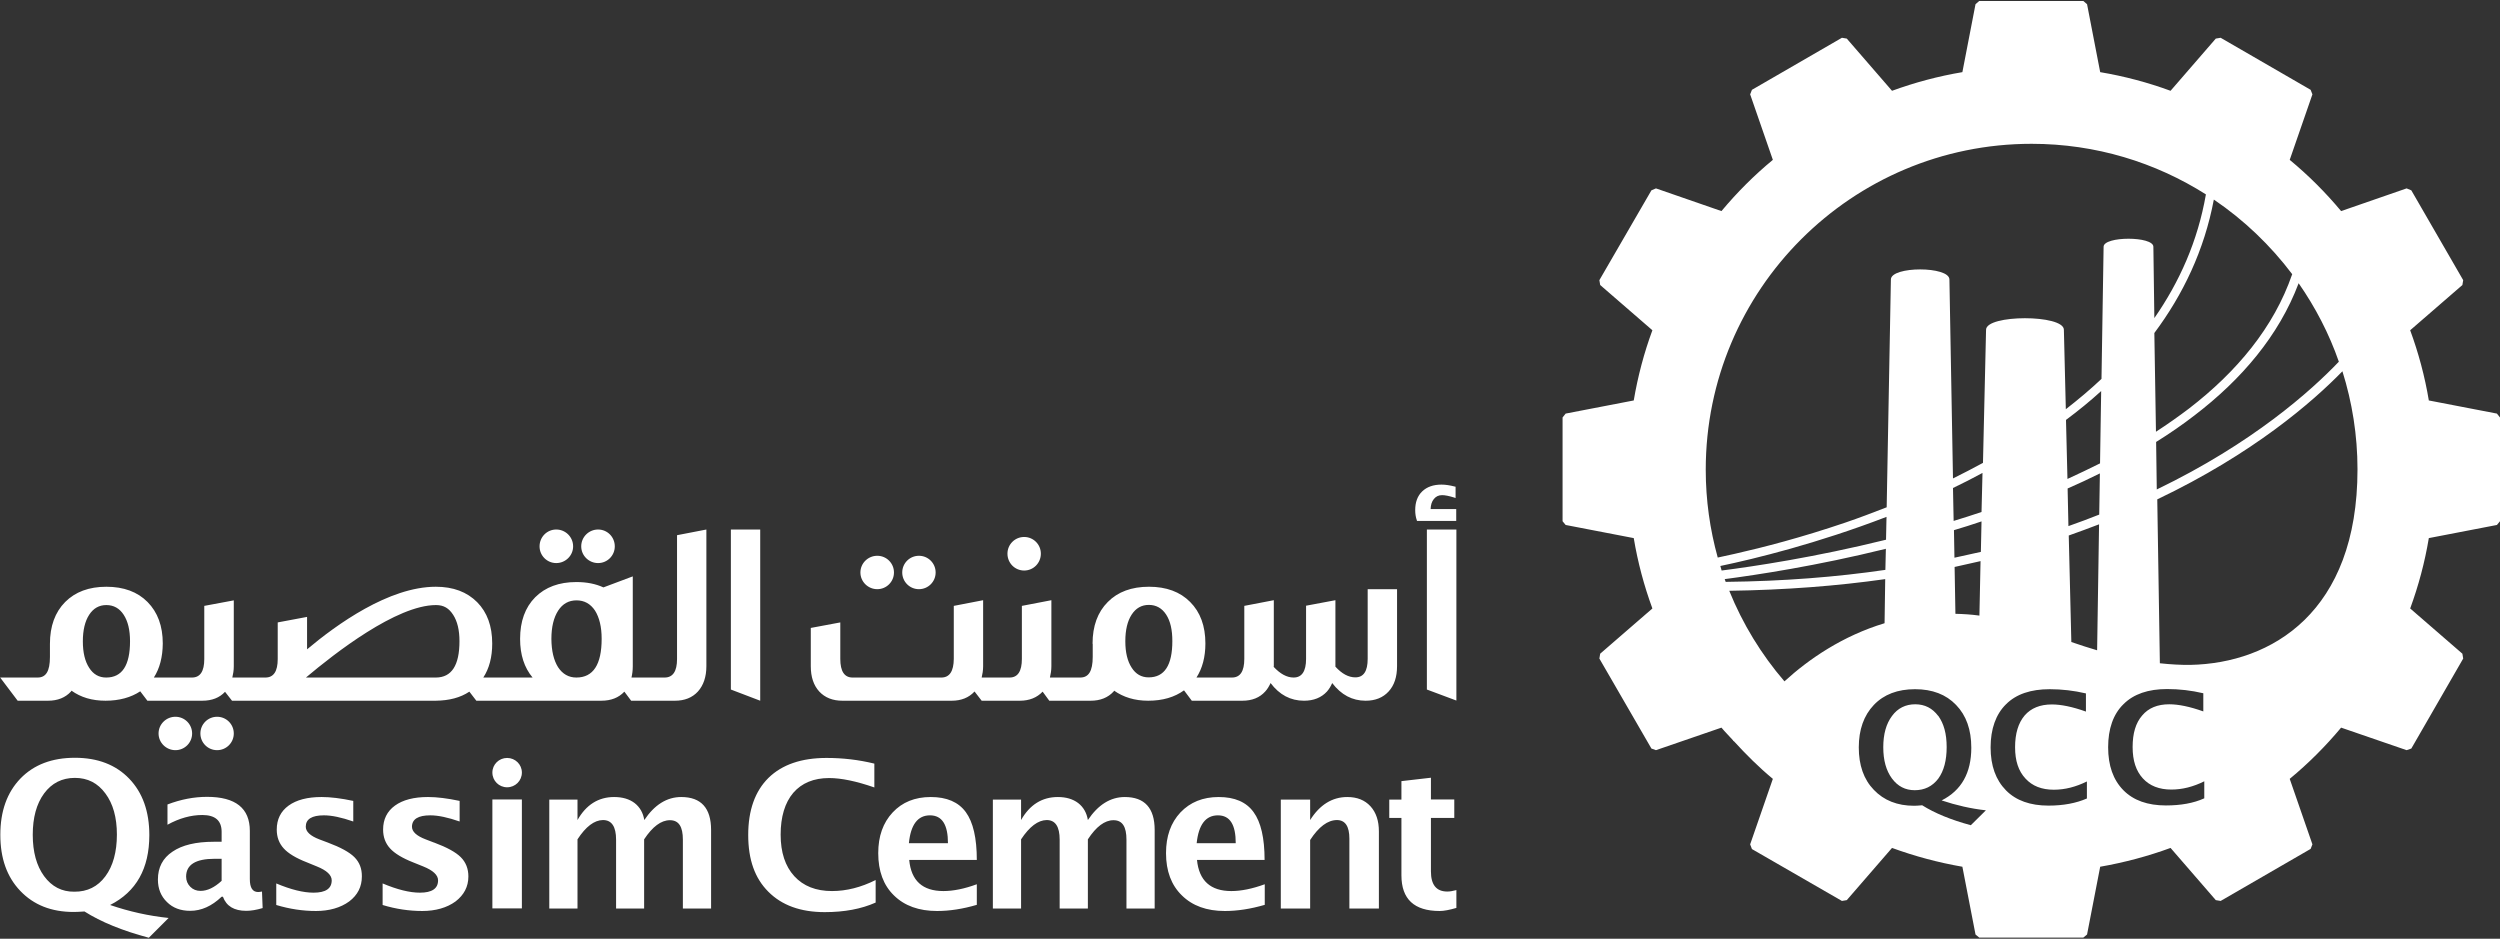
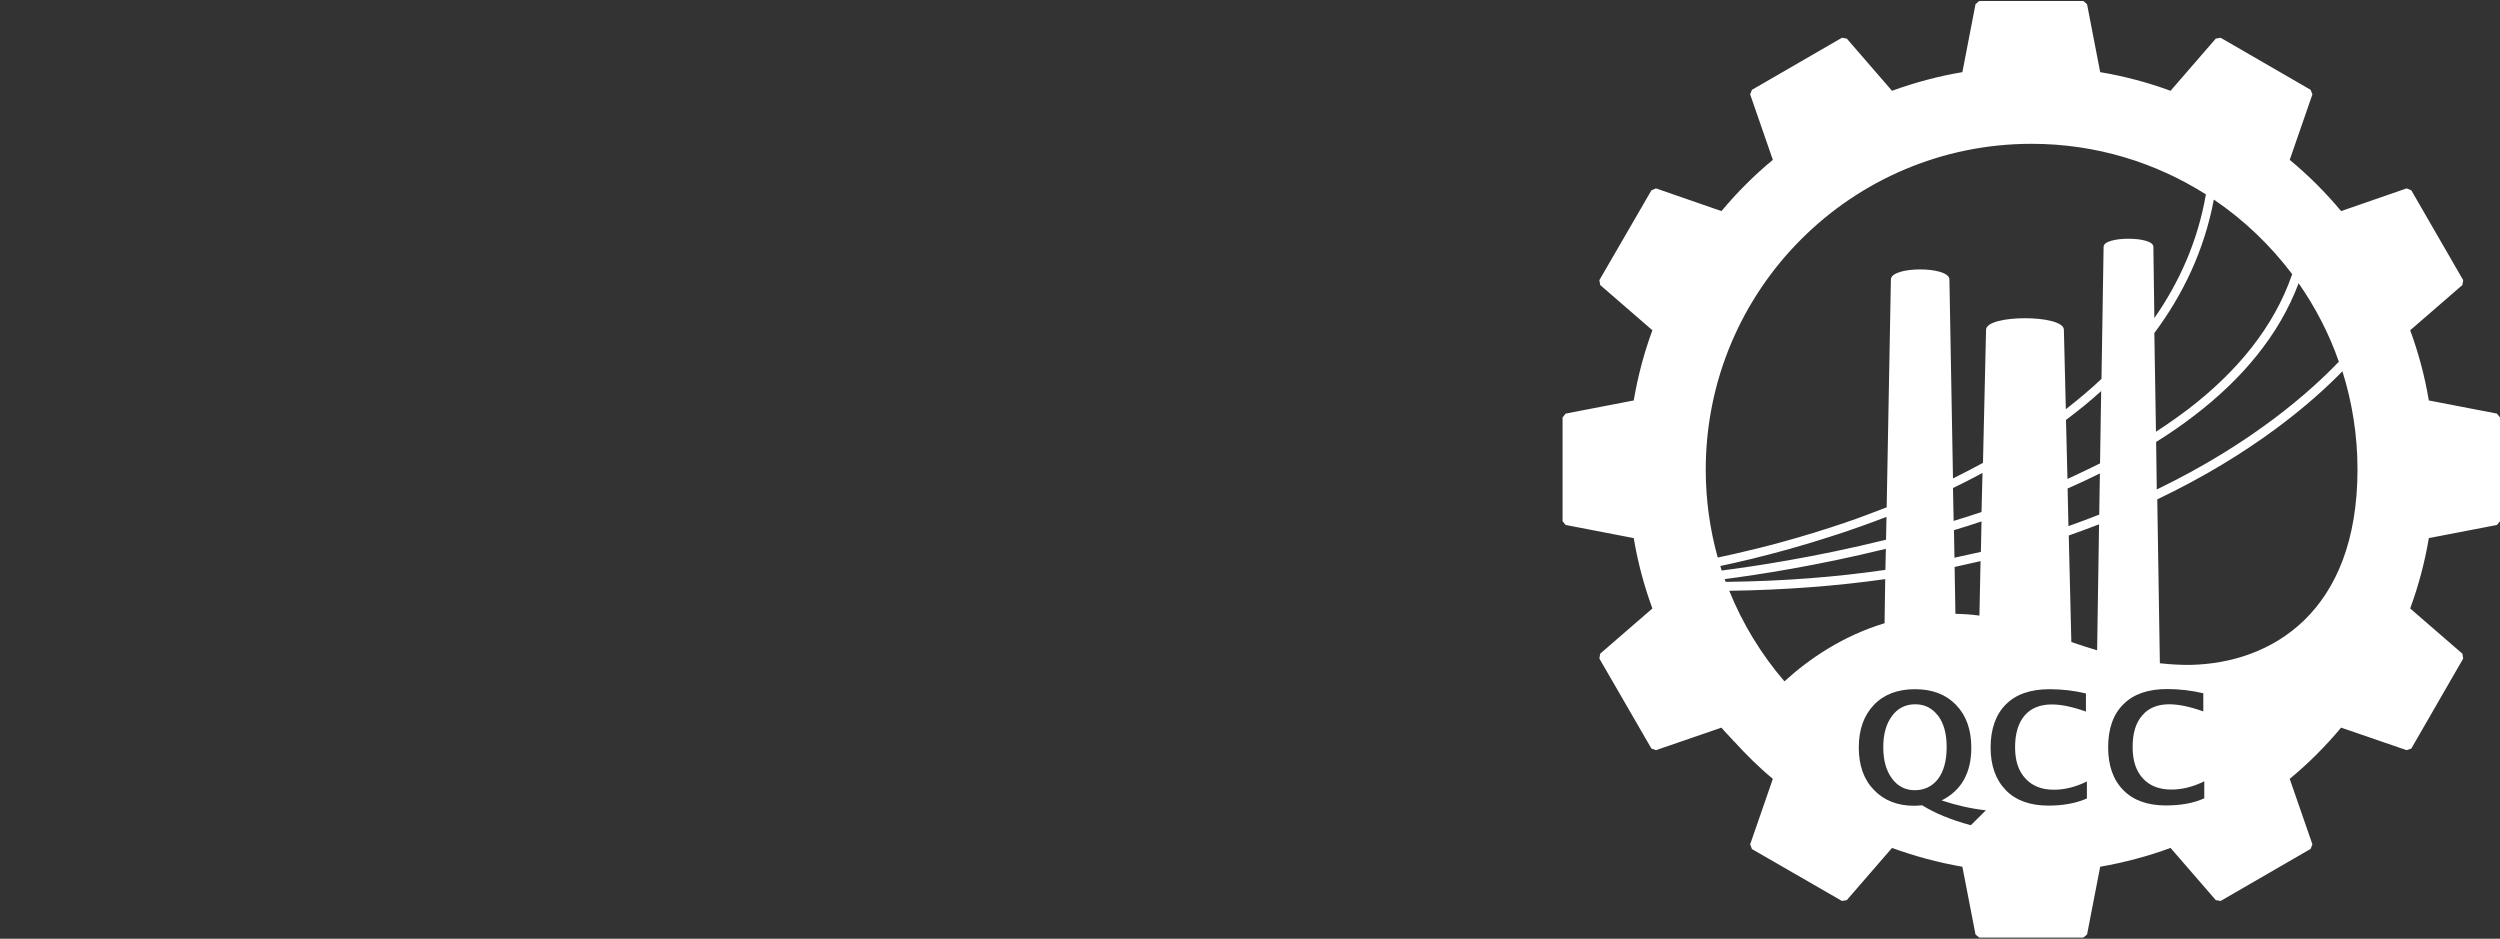
<svg xmlns="http://www.w3.org/2000/svg" version="1.2" viewBox="0 0 1542 579" width="1542" height="579">
  <rect x="0" y="0" width="1542" height="579" fill="#333333" stroke="none" />
  <title>Qassim Cement-svg</title>
  <style>
		.s0 { fill: #ffffff } 
	</style>
-   <path id="Layer" fill-rule="evenodd" class="s0" d="m67.9 558.2q17.8 6.1 36.1 8l-12.2 12.2q-24.4-6.5-39.7-16.2-4.5 0.3-6.6 0.3c-13.8 0-24.7-4.3-33-13-8.2-8.6-12.3-20-12.3-34.6q0-21.8 12.4-34.7 12.4-12.8 33.6-12.8 21.1 0 33.5 12.9 12.4 12.9 12.4 34.8 0 30.9-24.2 43.1zm-2.9-17.7c4.7-6.3 7.1-15.1 7.1-25.7q0-15.9-7.1-25.4c-4.7-6.4-10.9-9.6-18.8-9.6q-11.9 0-19 9.6c-4.7 6.4-7 14.9-7 25.5q0 15.9 7 25.5 7.1 9.7 18.6 9.6 12.1 0.1 19.2-9.5zm96.6 9.4l0.4 10.2q-5.7 1.7-10.1 1.7c-7.5 0-12.3-2.9-14.4-8.7h-0.8q-9.1 8.7-19.4 8.7c-5.9 0-10.7-1.8-14.3-5.4q-5.6-5.4-5.6-13.9c0-7.5 3-13.2 9-17.2q8.9-6.1 25.5-6.1h4.8v-6.1c0-7-4-10.4-11.9-10.4q-10.6 0-21.5 6v-12.5q12.3-4.7 24.4-4.7 26.4 0 26.4 21v29.8q0 7.9 5.1 7.9c0.6 0 1.4-0.1 2.4-0.3zm-24.9-20.2h-4.3q-17.6 0-17.6 11c0 2.5 0.9 4.6 2.6 6.3 1.7 1.7 3.8 2.5 6.3 2.5q6.3 0 13-6.2zm81.9-1q4.7 4.7 4.6 11.9 0 9.5-7.8 15.4c-5.3 3.9-12.4 5.9-20.5 5.9-8.1 0-16.2-1.2-24.5-3.7v-13.3q13.5 5.7 23 5.7 11.2 0 11.2-7.6 0-4.9-9.2-8.6l-6.1-2.5c-6.7-2.6-11.5-5.5-14.3-8.6q-4.3-4.7-4.3-11.6 0-9.5 7.3-14.8 7.3-5.3 20.4-5.3 8.2 0 19.5 2.4v12.7q-10.9-3.8-18.1-3.8-11.2 0-11.2 7 0 4.6 8.3 7.8l5.3 2q11.8 4.4 16.4 9zm49.2-9q11.8 4.4 16.4 9 4.7 4.7 4.7 11.9c0 6.3-2.7 11.4-7.9 15.4-5.3 3.9-12.4 5.9-20.5 5.9-8.1 0-16.3-1.2-24.5-3.7v-13.3q13.5 5.7 23 5.7 11.2 0 11.2-7.6 0-4.9-9.2-8.6l-6.2-2.5c-6.6-2.6-11.4-5.5-14.2-8.6q-4.3-4.7-4.3-11.6 0-9.5 7.3-14.8 7.3-5.3 20.4-5.3 8.2 0 19.5 2.4v12.7q-10.9-3.8-18.1-3.8-11.2 0-11.3 7 0 4.6 8.4 7.8l5.2 2zm35.9-26.6h18.2v67.2h-18.2zm9.1-7.5c-5 0-9.1-4-9.1-9.1 0-5 4.1-9 9.1-9 5 0 9.1 4 9.1 9 0 5.1-4.1 9.1-9.1 9.1zm125.8 26.3v48.5h-17.4v-42.5c0-8-2.5-12-8-12q-8.1 0-15.9 11.8v42.7h-17.3v-42.5q0-12.1-8.1-12.1-8 0.1-15.7 11.9v42.7h-17.4v-67.2h17.4v12.6c5.3-9.4 12.9-14.2 22.6-14.2q7.7 0 12.6 3.7 4.9 3.8 6 10.5c6.3-9.4 13.9-14.2 22.8-14.2 12.2 0 18.4 6.8 18.4 20.3zm51.3 28.5q8.4 9.2 23.3 9.2 13.3 0 26.9-6.8v13.9q-13.2 5.9-31.4 5.9-22.3 0-34.8-12.6c-8.3-8.3-12.4-19.7-12.4-35 0-15.2 4.2-27 12.5-35.2q12.6-12.3 35.8-12.3c9.9 0 19.7 1.1 29.5 3.5v14.7q-16.7-5.8-27.9-5.8c-9.5 0-16.9 3.1-22.1 9.1-5.2 6.1-7.8 14.9-7.8 25.8q0 16.4 8.4 25.6zm105.8-39.5q6.8 9.3 6.8 29.5h-41.7c1.2 12.8 8.2 19.2 21.1 19.2q9.2 0 20.6-4.2v12.7q-12.9 3.8-24.5 3.8c-11.2 0-20.1-3.2-26.6-9.6-6.5-6.3-9.7-15-9.7-26.1q0-15.6 8.9-25.1c5.9-6.3 13.7-9.5 23.5-9.5q14.8 0 21.6 9.3zm-11 19.2c0-11.4-3.6-17.2-11.1-17.2q-11.3 0-13 17.2zm127.5-8.2v48.5h-17.4v-42.5c0-8-2.5-12-8-12q-8.1 0-15.8 11.8v42.7h-17.4v-42.5q0-12.1-8-12.1-8 0.1-15.8 11.9v42.7h-17.4v-67.2h17.4v12.6c5.3-9.4 12.9-14.2 22.7-14.2q7.6 0 12.5 3.7 4.9 3.8 6 10.5c6.3-9.4 13.9-14.2 22.8-14.2 12.2 0 18.4 6.8 18.4 20.3zm61-11q6.8 9.3 6.8 29.5h-41.7q1.9 19.2 21.2 19.2 9.1 0 20.6-4.2v12.7q-13 3.8-24.6 3.8c-11.2 0-20-3.2-26.5-9.6-6.5-6.3-9.8-15-9.8-26.1q0-15.6 8.9-25.1c6-6.3 13.8-9.5 23.6-9.5q14.8 0 21.5 9.3zm-11 19.2c0-11.4-3.5-17.2-11-17.2q-11.3 0-13.1 17.2zm83.1-22.8q5.2 5.7 5.2 15.5v47.6h-18.2v-43.1q0-11.4-7.6-11.5-8.6 0-16.6 12.3v42.3h-18.1v-67.2h18.1v12.6c5.9-9.4 13.6-14.2 22.9-14.2 6.1 0 10.8 1.9 14.3 5.7zm47.4 52.6q2.3 0 5.6-0.9v11q-6.5 1.9-10.3 1.9-23.6 0-23.6-22v-35.4h-7.5v-11.3h7.5v-11.4l18.2-2.1v13.4h14.4v11.4h-14.4v33c0 8.2 3.3 12.4 10.1 12.4zm-12.6-223.3h18.2v105.5l-18.2-6.8zm-18.4 36.8v47.5c0 6.6-1.7 11.8-5.2 15.6q-5.2 5.7-14.2 5.7-12.3 0-20.6-10.9c-0.8 1.9-1.9 3.7-3.2 5.2q-5.2 5.7-14.2 5.7-12.4 0-20.6-10.9c-0.9 1.9-1.9 3.7-3.3 5.2q-5.1 5.7-14.1 5.7h-31.2l-4.8-6.4c-5.8 4.2-13.1 6.4-22.1 6.4-8.4 0-15.3-2.2-21-6.2-0.1 0.1-0.2 0.3-0.3 0.5-3.5 3.8-8.2 5.7-14.2 5.7h-25.5l-4.1-5.6c-3.5 3.7-8.2 5.6-14.1 5.6h-23.5l-4.4-5.7q-5.2 5.7-14.1 5.7h-67.4q-9 0-14.3-5.7-5.2-5.7-5.2-15.6v-23.6l18.2-3.4v22.5q0 11.5 7.6 11.5h54.7q7.6 0 7.7-11.5v-32.7l18.1-3.5v40.7c0 2.6-0.4 4.9-0.9 7h17.2q7.6 0 7.6-11.5v-32.7l18.2-3.5v40.7c0 2.6-0.4 4.8-0.9 7h18.7c5.1 0 7.7-3.8 7.7-12.8v-7.9q-0.1-0.1-0.1-0.2 0-16.3 9.4-25.7 9.3-9.4 25.4-9.4 16.1 0 25.4 9.4 9.4 9.4 9.4 25.6c0 8.4-1.9 15.4-5.5 21h21.9q7.6 0 7.6-11.5v-32.7l18.2-3.5v40.7c0 0.1-0.1 0.2-0.1 0.4 4 4.3 8.1 6.6 12.3 6.6 5.1 0 7.7-3.8 7.7-11.5v-32.8l18.1-3.4v40.7q0 0.1 0 0.3c4 4.4 8.1 6.6 12.3 6.6q7.6 0 7.6-11.4v-43h18.2zm-138.6 32c0-6.9-1.2-12.3-3.8-16.3-2.6-4-6.2-6-10.7-6q-6.7 0-10.6 6c-2.6 4-3.9 9.5-3.9 16.4q0 10.3 3.9 16.3 3.8 6 10.5 6 14.6 0 14.6-22.4zm-91.4-43.5c-5.7 0-10.3-4.6-10.3-10.4 0-5.7 4.6-10.3 10.3-10.3 5.7 0 10.3 4.6 10.3 10.3 0 5.8-4.6 10.4-10.3 10.4zm250.7-37.9h15.8v7.3h-24.2l-0.1-0.4q-1-2.8-1-6.3c0-4.8 1.4-8.7 4.3-11.5 2.9-2.8 6.9-4.2 11.9-4.2 2.4 0 5.1 0.4 8.2 1.2l0.5 0.1v7l-0.8-0.3q-4.8-1.5-7.5-1.5c-2.2 0-3.8 0.8-5.1 2.4-1.3 1.6-1.9 3.6-2 6.2zm-315.6 49.4c-5.7 0-10.3-4.6-10.3-10.3 0-5.7 4.6-10.3 10.3-10.3 5.7 0 10.3 4.6 10.3 10.3 0 5.7-4.6 10.3-10.3 10.3zm-25.7 0c-5.7 0-10.4-4.6-10.4-10.3 0-5.7 4.7-10.3 10.4-10.3 5.7 0 10.3 4.6 10.3 10.3 0 5.7-4.6 10.3-10.3 10.3zm-72.2 68.8l-18.1-6.9v-98.7h18.1zm-83.9-5.6v0.1q0 0 0 0zm0.1 0q-5.2 5.6-14.2 5.6h-77.1l-4.3-5.6c-5.5 3.7-12.4 5.5-20.7 5.6h-125.7l-4.3-5.5q-5.1 5.5-14 5.5h-33.9l-4.4-5.8c-5.7 3.8-13 5.8-21.4 5.8-8.4 0-15.3-2.1-21-6.2-0.1 0.2-0.2 0.4-0.3 0.5q-5.2 5.7-14.2 5.7h-18.7l-10.8-14.3h23.1c5.1 0 7.6-3.8 7.6-12.7 0-0.1 0-8.1 0-8.1q0-16.3 9.4-25.8c6.2-6.2 14.6-9.4 25.4-9.4q16.1 0 25.4 9.4 9.4 9.5 9.4 25.6-0.1 12.6-5.5 21h23.5q7.6 0 7.6-11.4v-32.8l18.2-3.4v40.7c0 2.5-0.4 4.8-0.9 6.9h20.4q7.6 0 7.6-11.4v-22.6l18.1-3.4v20c18.2-15.3 50.5-38.6 79.4-38.6 10.8 0 19.2 3.2 25.5 9.5q9.3 9.4 9.3 25.5 0 12.6-5.5 21h30.4q-7.7-9.2-7.7-23.8 0-16.3 9.3-25.7 9.4-9.4 25.4-9.4c6.4 0 11.9 1.1 16.7 3.3l18.1-6.8v55.5c0 2.5-0.3 4.8-0.8 6.9h20.4q7.7 0 7.7-11.4v-76.4l18.1-3.5v84.3c0 6.6-1.8 11.8-5.2 15.6q-5.2 5.7-14.2 5.7h-27zm-319.6-8.7q14.7 0 14.7-22.4c0-6.9-1.3-12.3-3.9-16.3-2.6-4-6.2-6-10.7-6-4.5 0-8 2-10.6 6-2.6 4-3.9 9.5-3.9 16.4q0 10.3 3.9 16.3 3.8 6 10.5 6zm217.9-22.4q0-10.3-3.9-16.3c-2.6-4-5.7-6-10.6-6-24.3 0-62.4 29.7-80.2 44.7h80.2q14.5-0.1 14.5-22.4zm87.7-1.5c0-7.3-1.4-13.1-4.1-17.4-2.8-4.2-6.6-6.3-11.4-6.3q-7.2 0-11.3 6.3c-2.8 4.3-4.2 10.2-4.2 17.5q0.1 11 4.1 17.4 4.2 6.4 11.3 6.4c10.4 0 15.6-8 15.6-23.9zm-2.2-46.7c-5.7 0-10.4-4.6-10.4-10.3 0-5.8 4.7-10.4 10.4-10.4 5.7 0 10.3 4.6 10.3 10.4 0 5.7-4.6 10.3-10.3 10.3zm-25.8 0c-5.7 0-10.3-4.6-10.3-10.3 0-5.8 4.6-10.4 10.3-10.4 5.7 0 10.4 4.6 10.4 10.4 0 5.7-4.7 10.3-10.4 10.3zm-209.2 115.4c-5.7 0-10.3-4.6-10.3-10.3 0-5.7 4.6-10.3 10.3-10.3 5.7 0 10.3 4.6 10.3 10.3 0 5.7-4.6 10.3-10.3 10.3zm-25.7 0c-5.7 0-10.4-4.6-10.4-10.3 0-5.7 4.7-10.3 10.4-10.3 5.7 0 10.3 4.6 10.3 10.3 0 5.7-4.6 10.3-10.3 10.3z" />
  <path id="Layer" fill-rule="evenodd" class="s0" d="m1542 257.5v64l-1.9 2.3-42 8.1c-2.5 15-6.4 29.5-11.5 43.4l32.2 27.9 0.5 3-32 55.5-2.9 1-40.4-13.9c-9.6 11.5-20.2 22.1-31.7 31.6l14 40.4-1.1 2.8-55.5 32.1-3-0.5-27.9-32.2c-13.9 5.1-28.5 9-43.4 11.6l-8.1 41.8-2.3 1.9h-64.2l-2.3-1.9-8.1-41.8c-15-2.6-29.4-6.5-43.4-11.6l-27.9 32.2-3 0.5-55.5-32-1.1-2.9 14-40.4c-8.6-7.1-16.5-15-24-23.2-0.1 0-0.5-0.2-0.5-0.2 0 0 0.1-0.2 0.1-0.2-2.4-2.7-5-5.2-7.3-8l-40.4 13.9-2.8-1-32.1-55.5 0.5-3 32.2-27.9c-5.1-13.9-9-28.4-11.5-43.4l-42-8.1-1.9-2.3v-64l1.9-2.4 42-8.1q3.8-22.4 11.5-43.3l-32.2-27.9-0.5-3 32.1-55.4 2.8-1.2 40.4 14c9.6-11.5 20.2-22.1 31.7-31.6l-14-40.4 1.1-2.8 55.5-32.1 3 0.5 27.9 32.2c14-5.1 28.5-9 43.4-11.5l8.1-41.9 2.3-2h64.2l2.3 2 8.1 41.9c14.9 2.5 29.5 6.4 43.4 11.5l27.9-32.2 3-0.5 55.5 32.1 1.1 2.8-14 40.4c11.5 9.5 22.1 20.1 31.7 31.6l40.4-14 2.9 1.2 32 55.4-0.5 3-32.2 27.9c5.1 13.9 9 28.3 11.5 43.3l42 8.1zm-124.2-82.8c-12.2 32.4-35.3 59.4-64.2 81.5-7.5 5.8-15.5 11.3-23.7 16.4l0.4 29.3c59.3-28.6 95.3-61 112.3-78.8-6-17.3-14.5-33.6-24.8-48.4zm-3.9-5.5c-13.5-17.9-29.8-33.5-48.4-46.1-5.9 31.3-19 58.6-36.7 82.3l1 60.9c7.1-4.6 13.9-9.4 20.5-14.4 29.3-22.6 52.2-49.9 63.5-82.7zm-352 182.7c19.5-2.5 57.3-8.1 101.4-19l0.3-14.1c-42.6 16.4-81 25.8-102.5 30.3 0.3 0.9 0.5 1.9 0.8 2.8zm2.5 7c35.6-0.4 68.4-3 98.5-7.4l0.3-13c-42.9 10.6-79.7 16.1-99.4 18.7 0.2 0.5 0.4 1.1 0.6 1.7zm36.2 61.4c15.2-13.9 36-28.1 61.8-35.9l0.4-27.2c-29.5 4.2-61.6 6.7-96.2 7.2 8.3 20.5 19.8 39.3 34 55.8zm115.1 88.6l9.2-9.1c-9.2-1-18.3-3.1-27.3-6.1q18.3-9.2 18.3-32.5c0-11.1-3.1-19.9-9.4-26.4q-9.3-9.7-25.3-9.7c-10.7 0-19.2 3.2-25.4 9.7-6.2 6.5-9.3 15.3-9.3 26.2 0 10.9 3 19.7 9.3 26.2 6.2 6.5 14.5 9.8 24.8 9.8q1.7 0 5-0.3c7.8 4.9 17.8 9 30 12.3zm6.1-168.5l0.4-18.8q-8.5 2.9-17 5.4l0.3 17c5.5-1.2 11-2.4 16.3-3.6zm-0.2 5.7c-5.2 1.2-10.5 2.4-16 3.6l0.5 28.9c4.8 0.1 9.7 0.4 14.8 1.1l0.7-33.7zm75.9-193.9c0-6.6 30.7-6.6 30.7 0l0.6 44c15.5-22.3 26.8-47.5 31.8-76.3-31.1-19.7-67.9-31.2-107.5-31.2-111 0-201 90-201 201 0 18.8 2.6 36.9 7.4 54.2 3.2-0.7 6.6-1.4 10.5-2.3 17.3-3.9 41.3-10.1 68.3-19.3 8.2-2.8 16.7-6 25.4-9.4l2.6-140.5c0-8.3 36.1-8.3 36.1 0l2.2 122.7c6.2-3.1 12.3-6.2 18.5-9.6l1.9-82.1c0-9.5 48-9.5 48 0l1.2 49c7.6-5.9 15-12.1 22-18.7l1.3-81.5zm-10.3 329.8c-6.9 3.4-13.6 5.1-20.4 5.1-7.5 0-13.3-2.3-17.5-6.9-4.3-4.6-6.4-10.9-6.4-19.3 0-8.5 2-15 5.9-19.6q5.9-6.8 16.8-6.8c5.6 0 12.6 1.4 21 4.4v-11.2q-11.1-2.6-22.3-2.6c-11.7 0-20.7 3-27 9.3-6.3 6.2-9.5 15.3-9.5 26.6 0 11.3 3.2 20.1 9.5 26.5 6.2 6.3 15 9.4 26.2 9.4 9.2 0 17.1-1.5 23.7-4.4zm7.5-158.6q-9.1 3.5-18.7 6.9l1.6 65.7c5.5 1.9 10.8 3.6 15.9 5.1zm0.5-31.4q-9.8 4.9-19.9 9.3l0.5 23.2c6.6-2.3 12.9-4.7 19-7.1 0 0 0.4-25.4 0.4-25.4zm0.8-50.8c-6.9 6.3-14.2 12.2-21.7 17.8l0.9 36.4c6.8-3.1 13.5-6.3 20.1-9.6zm-91 80.1q0 0 0 0zm0 0c5.7-1.7 11.5-3.6 17.2-5.5l0.6-24.1q-9 4.9-18.2 9.3zm154.6 171.1q0 0-0.1 0zm0 0v-10.5c-6.8 3.4-13.6 5.1-20.3 5.1q-11.3 0-17.6-6.9c-4.2-4.6-6.3-10.9-6.3-19.3 0-8.5 1.9-14.9 5.9-19.5q5.8-6.9 16.7-6.9c5.6 0 12.6 1.4 21 4.4v-11.2q-11.1-2.6-22.3-2.6c-11.7 0-20.7 3.1-26.9 9.3-6.4 6.2-9.5 15.3-9.5 26.6 0 11.3 3.1 20.1 9.4 26.5 6.2 6.3 15 9.4 26.2 9.4 9.2 0 17.1-1.4 23.7-4.4zm94.5-202.9c0-21.1-3.3-41.4-9.3-60.5-18.3 18.8-55 50.8-114.2 79l1.6 101.1q10.1 1.1 18.8 1c50.1-1 103.1-32.5 103.1-120.6zm-258.6 152c3.5 4.9 5.2 11.1 5.2 19.3 0 8.2-1.7 14.7-5.2 19.5-3.6 4.7-8.4 7.1-14.5 7.1-5.8 0-10.5-2.4-14.1-7.3-3.5-4.8-5.3-11.1-5.3-19.2 0-8.1 1.8-14.5 5.4-19.3 3.5-4.8 8.4-7.2 14.3-7.2 5.9 0 10.6 2.4 14.2 7.2z" />
</svg>